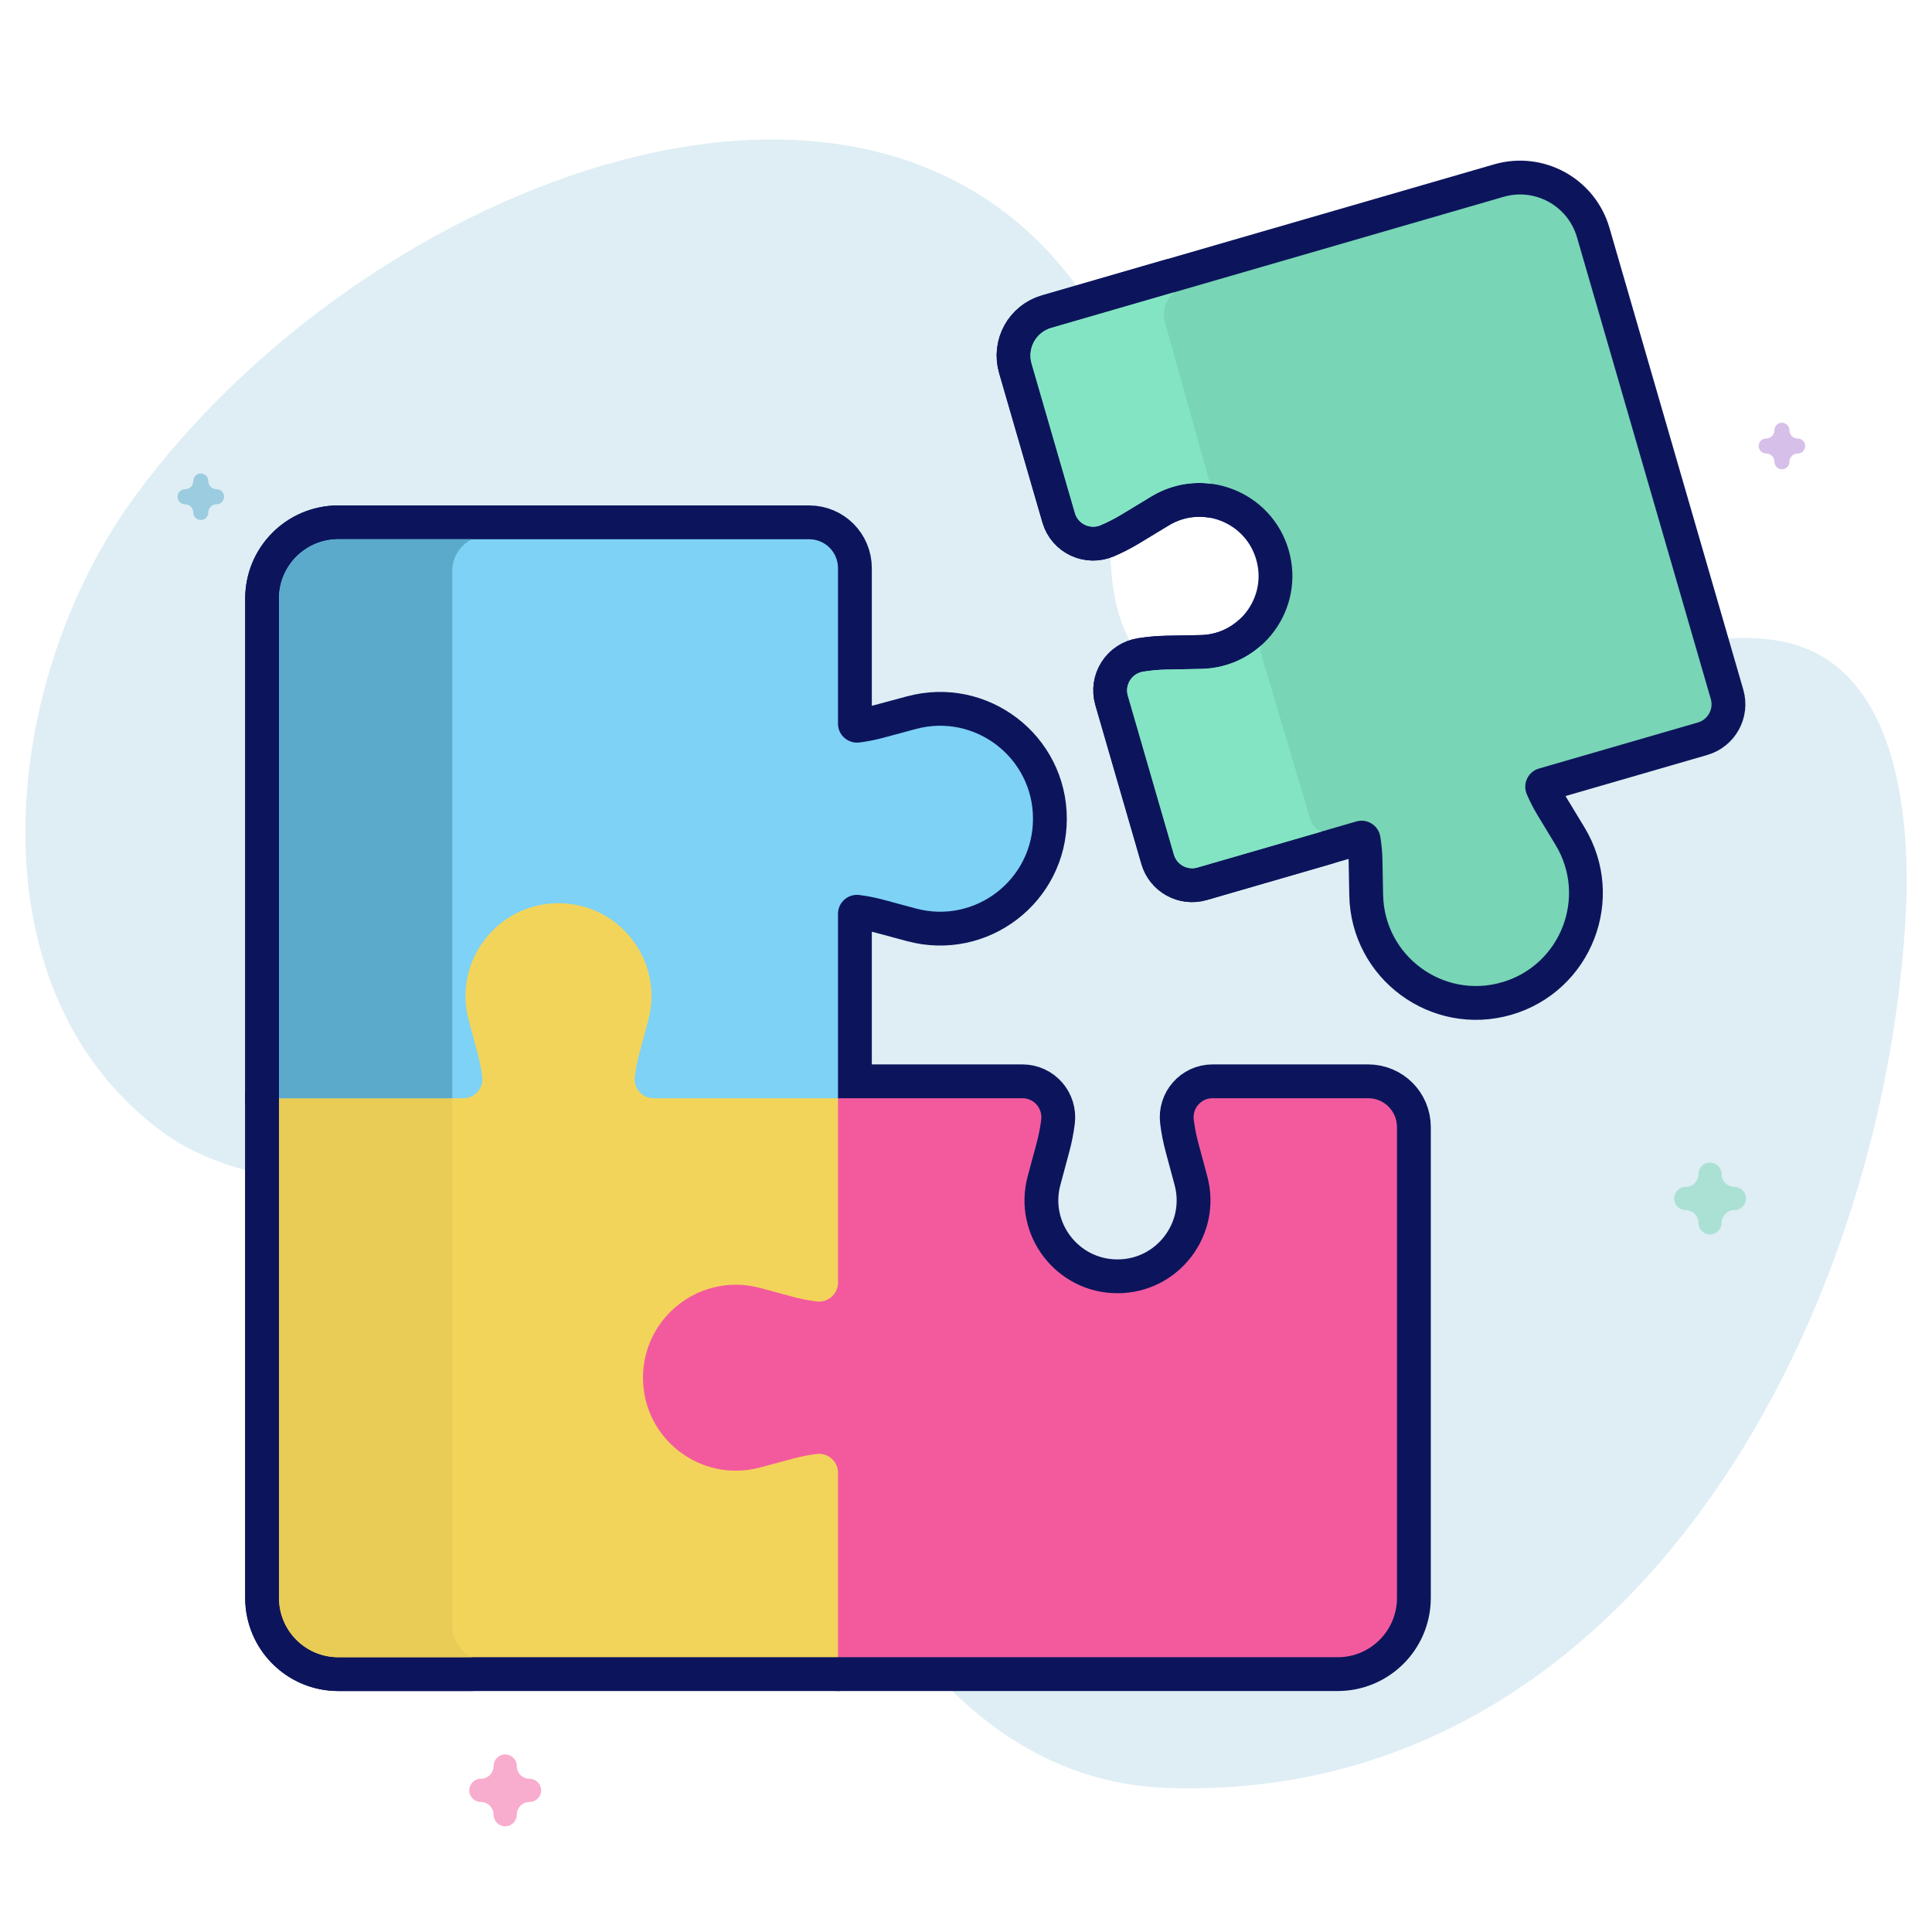
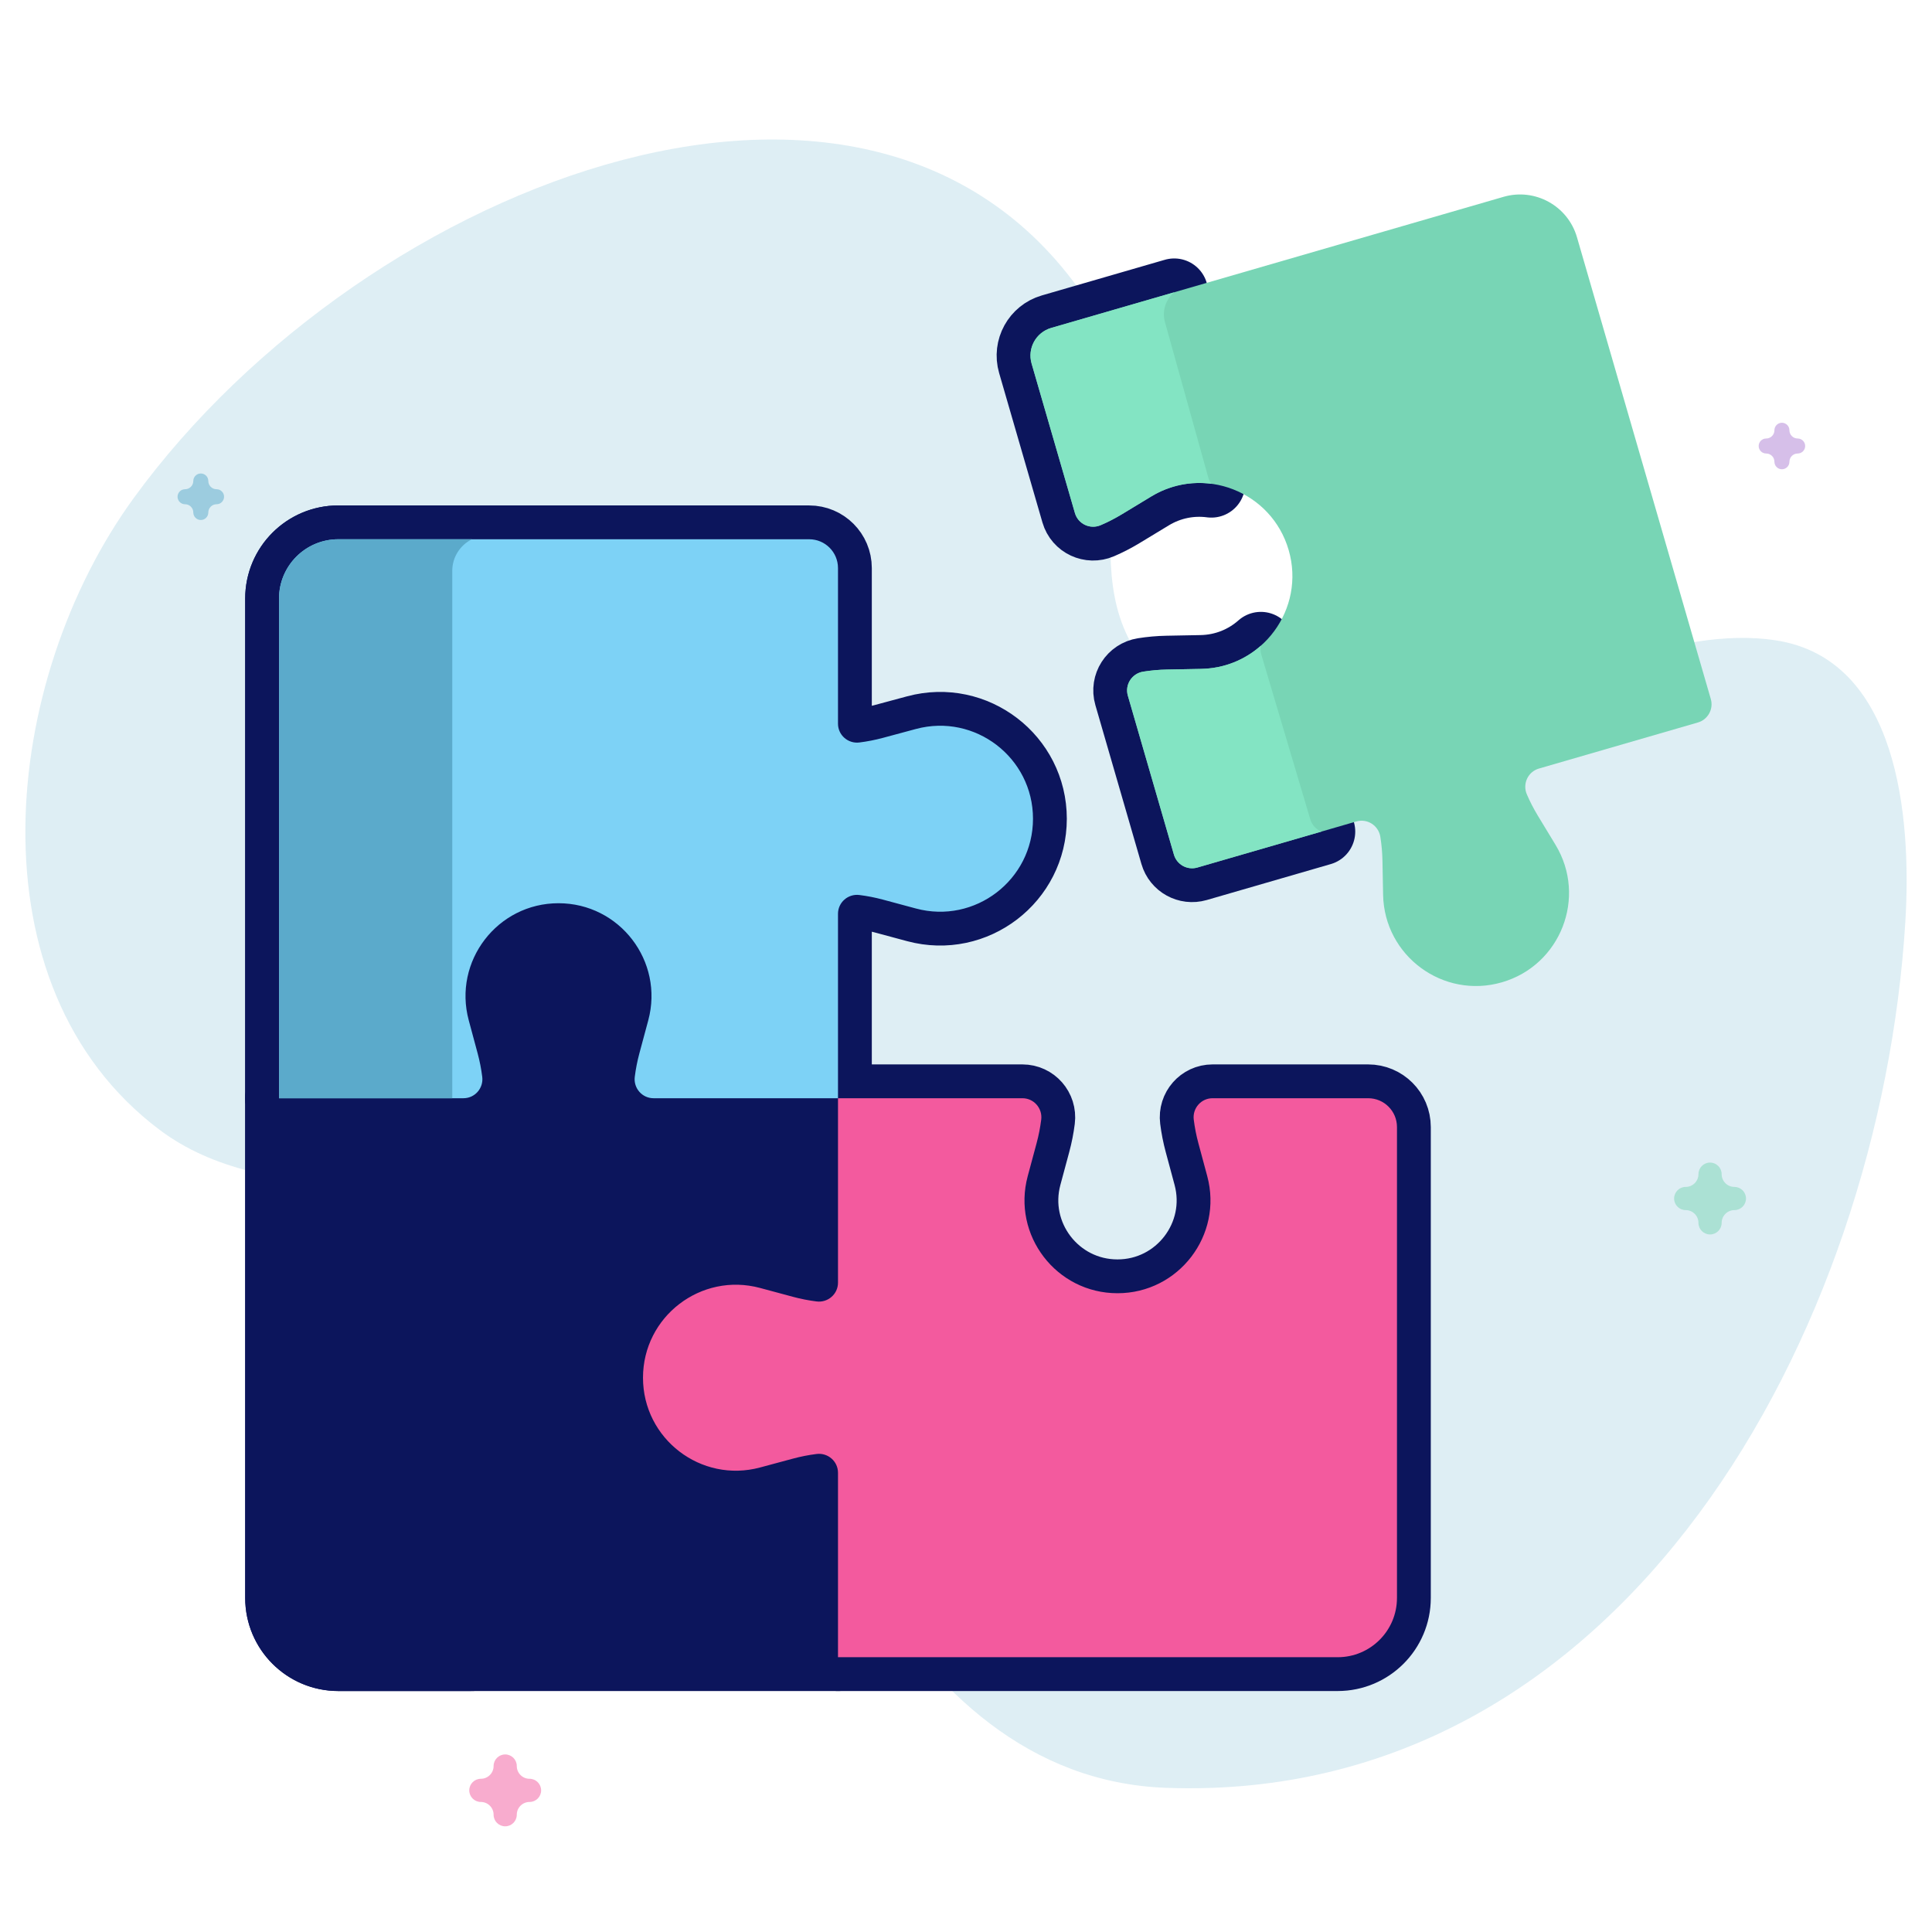
<svg xmlns="http://www.w3.org/2000/svg" width="457" height="457" viewBox="0 0 457 457" fill="none">
  <path d="M31.68 117.743C86.657 42.24 209.248 -4.99 258.491 73.264C273.545 97.187 253.049 132.249 269.485 155.147C309.136 210.387 371.97 144.101 420.054 151.47C448.853 155.883 452.233 192.905 450.693 218.036C444.775 314.685 384.372 426.789 275.924 422.902C243.525 421.74 220.913 400.137 204.758 373.645C185.689 342.375 164.211 307.264 130.451 290.505C101.666 276.217 63.375 286.556 37.724 267.236C-7.355 233.283 0.228 160.935 31.68 117.743Z" fill="#5BAACB" fill-opacity="0.2" />
  <path opacity="0.5" d="M117.039 350C117.716 350 118.393 349.794 118.968 349.382L121.501 347.569L124.033 349.382C125.183 350.205 126.74 350.206 127.89 349.382C129.04 348.559 129.522 347.099 129.082 345.767L128.115 342.833L130.647 341.019C131.797 340.196 132.279 338.736 131.839 337.404C131.399 336.071 130.14 335.169 128.719 335.169H125.588L124.62 332.235C124.181 330.902 122.921 330 121.5 330C120.078 330 118.818 330.902 118.379 332.235L117.412 335.169H114.281C112.86 335.169 111.6 336.071 111.161 337.404C110.722 338.736 111.203 340.196 112.352 341.019L114.885 342.833L113.918 345.767C113.479 347.099 113.96 348.559 115.109 349.382C115.686 349.794 116.363 350 117.039 350Z" fill="#78D5B5" />
-   <path opacity="0.5" d="M84.889 142C85.437 142 85.984 141.825 86.45 141.475L88.5 139.933L90.55 141.475C91.482 142.174 92.742 142.175 93.673 141.475C94.604 140.775 94.994 139.534 94.638 138.402L93.855 135.908L95.905 134.366C96.836 133.666 97.226 132.426 96.87 131.293C96.514 130.161 95.494 129.394 94.344 129.394H91.809L91.026 126.899C90.671 125.767 89.651 125 88.5 125C87.349 125 86.329 125.767 85.974 126.899L85.191 129.394H82.656C81.505 129.394 80.486 130.161 80.13 131.293C79.775 132.426 80.164 133.666 81.095 134.366L83.145 135.908L82.362 138.402C82.007 139.534 82.396 140.775 83.327 141.475C83.793 141.825 84.341 142 84.889 142Z" fill="#AF81D5" />
+   <path opacity="0.5" d="M84.889 142C85.437 142 85.984 141.825 86.45 141.475L88.5 139.933L90.55 141.475C91.482 142.174 92.742 142.175 93.673 141.475C94.604 140.775 94.994 139.534 94.638 138.402L93.855 135.908C96.836 133.666 97.226 132.426 96.87 131.293C96.514 130.161 95.494 129.394 94.344 129.394H91.809L91.026 126.899C90.671 125.767 89.651 125 88.5 125C87.349 125 86.329 125.767 85.974 126.899L85.191 129.394H82.656C81.505 129.394 80.486 130.161 80.13 131.293C79.775 132.426 80.164 133.666 81.095 134.366L83.145 135.908L82.362 138.402C82.007 139.534 82.396 140.775 83.327 141.475C83.793 141.825 84.341 142 84.889 142Z" fill="#AF81D5" />
  <path opacity="0.5" d="M119.5 432C121.014 432 122.242 430.772 122.242 429.258C122.242 427.595 123.595 426.242 125.258 426.242C126.772 426.242 128 425.014 128 423.5C128 421.986 126.772 420.758 125.258 420.758C123.595 420.758 122.242 419.405 122.242 417.742C122.242 416.228 121.014 415 119.5 415C117.986 415 116.758 416.228 116.758 417.742C116.758 419.405 115.405 420.758 113.742 420.758C112.228 420.758 111 421.986 111 423.5C111 425.014 112.228 426.242 113.742 426.242C115.405 426.242 116.758 427.595 116.758 429.258C116.758 430.772 117.985 432 119.5 432Z" fill="#F35A9E" />
-   <path opacity="0.5" d="M319.5 100C322.083 100 324.177 97.906 324.177 95.323C324.177 92.485 326.485 90.177 329.323 90.177C331.905 90.177 334 88.083 334 85.5C334 82.917 331.905 80.823 329.323 80.823C326.485 80.823 324.177 78.515 324.177 75.677C324.177 73.094 322.083 71 319.5 71C316.917 71 314.823 73.094 314.823 75.677C314.823 78.515 312.515 80.823 309.677 80.823C307.095 80.823 305 82.917 305 85.5C305 88.083 307.095 90.177 309.677 90.177C312.515 90.177 314.823 92.485 314.823 95.323C314.823 97.906 316.916 100 319.5 100Z" fill="#78D5B5" />
  <path opacity="0.5" d="M82.5 367C83.48 367 84.274 366.206 84.274 365.226C84.274 364.15 85.15 363.274 86.226 363.274C87.206 363.274 88 362.48 88 361.5C88 360.52 87.206 359.726 86.226 359.726C85.15 359.726 84.274 358.85 84.274 357.774C84.274 356.794 83.48 356 82.5 356C81.52 356 80.726 356.794 80.726 357.774C80.726 358.85 79.85 359.726 78.774 359.726C77.794 359.726 77 360.52 77 361.5C77 362.48 77.794 363.274 78.774 363.274C79.85 363.274 80.726 364.15 80.726 365.226C80.726 366.206 81.52 367 82.5 367Z" fill="#5BAACB" />
  <path opacity="0.5" d="M421.5 111C422.48 111 423.274 110.206 423.274 109.226C423.274 108.15 424.15 107.274 425.226 107.274C426.206 107.274 427 106.48 427 105.5C427 104.52 426.206 103.726 425.226 103.726C424.15 103.726 423.274 102.85 423.274 101.774C423.274 100.794 422.48 100 421.5 100C420.52 100 419.726 100.794 419.726 101.774C419.726 102.85 418.85 103.726 417.774 103.726C416.794 103.726 416 104.52 416 105.5C416 106.48 416.794 107.274 417.774 107.274C418.85 107.274 419.726 108.15 419.726 109.226C419.726 110.206 420.52 111 421.5 111Z" fill="#AF81D5" />
  <path opacity="0.5" d="M47.5 123C48.48 123 49.274 122.206 49.274 121.226C49.274 120.15 50.15 119.274 51.226 119.274C52.206 119.274 53 118.48 53 117.5C53 116.52 52.206 115.726 51.226 115.726C50.15 115.726 49.274 114.85 49.274 113.774C49.274 112.794 48.48 112 47.5 112C46.52 112 45.726 112.794 45.726 113.774C45.726 114.85 44.85 115.726 43.774 115.726C42.794 115.726 42 116.52 42 117.5C42 118.48 42.794 119.274 43.774 119.274C44.85 119.274 45.726 120.15 45.726 121.226C45.726 122.206 46.52 123 47.5 123Z" fill="#5BAACB" />
  <path opacity="0.5" d="M404.5 292C406.014 292 407.242 290.772 407.242 289.258C407.242 287.595 408.595 286.242 410.258 286.242C411.772 286.242 413 285.014 413 283.5C413 281.986 411.772 280.758 410.258 280.758C408.595 280.758 407.242 279.405 407.242 277.742C407.242 276.228 406.014 275 404.5 275C402.986 275 401.758 276.228 401.758 277.742C401.758 279.405 400.405 280.758 398.742 280.758C397.228 280.758 396 281.986 396 283.5C396 285.014 397.228 286.242 398.742 286.242C400.405 286.242 401.758 287.595 401.758 289.258C401.758 290.772 402.985 292 404.5 292Z" fill="#78D5B5" />
  <path d="M194.798 312.311L200.542 307.438V262.709C197.692 259.109 198.767 260.34 195.494 256.966H153.202L159.294 230.685L142.934 211.192H117.697L106.558 230.163L109.865 251.918V257.314H68.792L66 259.778V377.981C66 385.723 72.277 392 80.019 392H198.221L200.542 387.847V340.101L171.129 344.51L155.173 325.889L173.217 307.438L194.798 312.311Z" fill="#0C155C" stroke="#0C155C" stroke-width="16" stroke-linejoin="round" />
  <path d="M106.979 384.532V257.314H68.792L66 259.778V377.981C66 385.724 72.277 392 80.019 392H111.621C108.878 390.626 106.979 387.793 106.979 384.532Z" fill="#0C155C" stroke="#0C155C" stroke-width="16" stroke-linejoin="round" />
-   <path d="M404.677 165.349L373.021 56.12C370.865 48.684 363.09 44.402 355.653 46.558L248.664 77.565C245.051 78.612 242.971 82.39 244.019 86.003L254.267 121.363C255.02 123.963 257.882 125.291 260.368 124.221C262.097 123.477 263.778 122.612 265.398 121.63L272.311 117.439C284.682 109.937 300.801 116.223 304.827 130.119C308.854 144.014 298.595 157.945 284.131 158.221L276.048 158.376C274.153 158.412 272.27 158.58 270.411 158.876C267.739 159.301 266.03 161.954 266.784 164.553L277.681 202.154C278.37 204.53 280.853 205.898 283.23 205.209L320.831 194.311C323.43 193.558 326.083 195.267 326.509 197.939C326.805 199.798 326.972 201.681 327.009 203.576L327.163 211.659C327.44 226.124 341.371 236.383 355.266 232.356H355.266C369.162 228.329 375.447 212.211 367.947 199.84L363.756 192.927C362.773 191.306 361.907 189.625 361.163 187.896C360.094 185.411 361.422 182.548 364.021 181.795L401.622 170.898C403.998 170.208 405.365 167.724 404.677 165.349Z" fill="#0C155C" stroke="#0C155C" stroke-width="16" stroke-linejoin="round" />
  <path d="M286.54 114.437C286.229 114.02 285.982 113.543 285.827 113.01L275.579 76.256C274.803 73.578 275.747 70.813 277.757 69.134L248.665 77.566C245.052 78.612 242.972 82.39 244.019 86.003L254.268 121.364C255.02 123.963 257.883 125.291 260.369 124.221C262.097 123.477 263.779 122.612 265.399 121.63L272.312 117.439C276.813 114.709 281.809 113.813 286.54 114.437Z" fill="#0C155C" stroke="#0C155C" stroke-width="16" stroke-linejoin="round" />
  <path d="M309.938 193.801L298.344 154.808C298.141 154.105 298.122 153.4 298.249 152.734C294.519 156.034 289.631 158.116 284.132 158.222L276.049 158.376C274.154 158.413 272.271 158.581 270.413 158.877C267.74 159.302 266.031 161.955 266.785 164.554L277.683 202.155C278.371 204.53 280.855 205.898 283.23 205.209L312.571 196.706C311.338 196.21 310.336 195.176 309.938 193.801Z" fill="#0C155C" stroke="#0C155C" stroke-width="16" stroke-linejoin="round" />
  <path d="M323.632 259.778H286.816C284.11 259.778 282.037 262.158 282.373 264.843C282.606 266.71 282.969 268.566 283.462 270.396L285.563 278.203C289.323 292.173 278.799 305.904 264.333 305.904H264.332C249.865 305.904 239.341 292.172 243.102 278.203L245.203 270.396C245.696 268.566 246.059 266.71 246.292 264.843C246.627 262.157 244.555 259.778 241.849 259.778H198.222V303.405C198.222 306.111 195.842 308.184 193.157 307.849C191.289 307.615 189.434 307.253 187.604 306.76L179.798 304.658C165.827 300.898 152.096 311.421 152.096 325.889C152.096 340.356 165.828 350.88 179.798 347.119L187.604 345.018C189.434 344.525 191.29 344.162 193.158 343.929C195.844 343.594 198.222 345.667 198.222 348.373V392H316.424C324.166 392 330.444 385.723 330.444 377.98V266.589C330.443 262.827 327.394 259.778 323.632 259.778Z" fill="#0C155C" stroke="#0C155C" stroke-width="16" stroke-linejoin="round" />
  <path d="M216.646 172.437L208.839 174.538C207.009 175.031 205.153 175.394 203.286 175.627C200.6 175.962 198.221 173.89 198.221 171.184V134.367C198.221 130.606 195.172 127.557 191.411 127.557H80.019C72.277 127.557 66 133.833 66 141.576V259.778H109.627C112.333 259.778 114.406 257.398 114.07 254.714C113.836 252.846 113.474 250.99 112.982 249.161L110.88 241.354C107.12 227.384 117.644 213.652 132.11 213.652C146.577 213.652 157.102 227.384 153.341 241.354L151.24 249.161C150.748 250.991 150.385 252.846 150.151 254.714C149.816 257.398 151.888 259.778 154.594 259.778H198.221V216.151C198.221 213.445 200.601 211.372 203.286 211.708C205.153 211.941 207.009 212.304 208.839 212.796L216.646 214.897C230.615 218.658 244.347 208.134 244.347 193.667C244.347 179.2 230.615 168.676 216.646 172.437Z" fill="#0C155C" stroke="#0C155C" stroke-width="16" stroke-linejoin="round" />
  <path d="M106.979 135.025C106.979 131.763 108.878 128.931 111.62 127.557H80.019C72.277 127.557 66 133.833 66 141.576V259.778H106.979V135.025Z" fill="#0C155C" stroke="#0C155C" stroke-width="16" stroke-linejoin="round" />
-   <path d="M194.798 312.311L200.542 307.438V262.709C197.692 259.109 198.767 260.34 195.494 256.966H153.202L159.294 230.685L142.934 211.192H117.697L106.558 230.163L109.865 251.918V257.314H68.792L66 259.778V377.981C66 385.723 72.277 392 80.019 392H198.221L200.542 387.847V340.101L171.129 344.51L155.173 325.889L173.217 307.438L194.798 312.311Z" fill="#F3D45A" />
-   <path d="M106.979 384.532V257.314H68.792L66 259.778V377.981C66 385.724 72.277 392 80.019 392H111.621C108.878 390.626 106.979 387.793 106.979 384.532Z" fill="#E9CC56" />
  <path d="M404.677 165.349L373.021 56.12C370.865 48.684 363.09 44.402 355.653 46.558L248.664 77.565C245.051 78.612 242.971 82.39 244.019 86.003L254.267 121.363C255.02 123.963 257.882 125.291 260.368 124.221C262.097 123.477 263.778 122.612 265.398 121.63L272.311 117.439C284.682 109.937 300.801 116.223 304.827 130.119C308.854 144.014 298.595 157.945 284.131 158.221L276.048 158.376C274.153 158.412 272.27 158.58 270.411 158.876C267.739 159.301 266.03 161.954 266.784 164.553L277.681 202.154C278.37 204.53 280.853 205.898 283.23 205.209L320.831 194.311C323.43 193.558 326.083 195.267 326.509 197.939C326.805 199.798 326.972 201.681 327.009 203.576L327.163 211.659C327.44 226.124 341.371 236.383 355.266 232.356H355.266C369.162 228.329 375.447 212.211 367.947 199.84L363.756 192.927C362.773 191.306 361.907 189.625 361.163 187.896C360.094 185.411 361.422 182.548 364.021 181.795L401.622 170.898C403.998 170.208 405.365 167.724 404.677 165.349Z" fill="#78D5B5" />
  <path d="M286.54 114.437C286.229 114.02 285.982 113.543 285.827 113.01L275.579 76.256C274.803 73.578 275.747 70.813 277.757 69.134L248.665 77.566C245.052 78.612 242.972 82.39 244.019 86.003L254.268 121.364C255.02 123.963 257.883 125.291 260.369 124.221C262.097 123.477 263.779 122.612 265.399 121.63L272.312 117.439C276.813 114.709 281.809 113.813 286.54 114.437Z" fill="#83E4C3" />
  <path d="M309.938 193.801L298.344 154.808C298.141 154.105 298.122 153.4 298.249 152.734C294.519 156.034 289.631 158.116 284.132 158.222L276.049 158.376C274.154 158.413 272.271 158.581 270.413 158.877C267.74 159.302 266.031 161.955 266.785 164.554L277.683 202.155C278.371 204.53 280.855 205.898 283.23 205.209L312.571 196.706C311.338 196.21 310.336 195.176 309.938 193.801Z" fill="#83E4C3" />
  <path d="M323.632 259.778H286.816C284.11 259.778 282.037 262.158 282.373 264.843C282.606 266.71 282.969 268.566 283.462 270.396L285.563 278.203C289.323 292.173 278.799 305.904 264.333 305.904H264.332C249.865 305.904 239.341 292.172 243.102 278.203L245.203 270.396C245.696 268.566 246.059 266.71 246.292 264.843C246.627 262.157 244.555 259.778 241.849 259.778H198.222V303.405C198.222 306.111 195.842 308.184 193.157 307.849C191.289 307.615 189.434 307.253 187.604 306.76L179.798 304.658C165.827 300.898 152.096 311.421 152.096 325.889C152.096 340.356 165.828 350.88 179.798 347.119L187.604 345.018C189.434 344.525 191.29 344.162 193.158 343.929C195.844 343.594 198.222 345.667 198.222 348.373V392H316.424C324.166 392 330.444 385.723 330.444 377.98V266.589C330.443 262.827 327.394 259.778 323.632 259.778Z" fill="#F35A9E" />
  <path d="M216.646 172.437L208.839 174.538C207.009 175.031 205.153 175.394 203.286 175.627C200.6 175.962 198.221 173.89 198.221 171.184V134.367C198.221 130.606 195.172 127.557 191.411 127.557H80.019C72.277 127.557 66 133.833 66 141.576V259.778H109.627C112.333 259.778 114.406 257.398 114.07 254.714C113.836 252.846 113.474 250.99 112.982 249.161L110.88 241.354C107.12 227.384 117.644 213.652 132.11 213.652C146.577 213.652 157.102 227.384 153.341 241.354L151.24 249.161C150.748 250.991 150.385 252.846 150.151 254.714C149.816 257.398 151.888 259.778 154.594 259.778H198.221V216.151C198.221 213.445 200.601 211.372 203.286 211.708C205.153 211.941 207.009 212.304 208.839 212.796L216.646 214.897C230.615 218.658 244.347 208.134 244.347 193.667C244.347 179.2 230.615 168.676 216.646 172.437Z" fill="#7DD2F6" />
  <path d="M106.979 135.025C106.979 131.763 108.878 128.931 111.62 127.557H80.019C72.277 127.557 66 133.833 66 141.576V259.778H106.979V135.025Z" fill="#5BAACB" />
</svg>